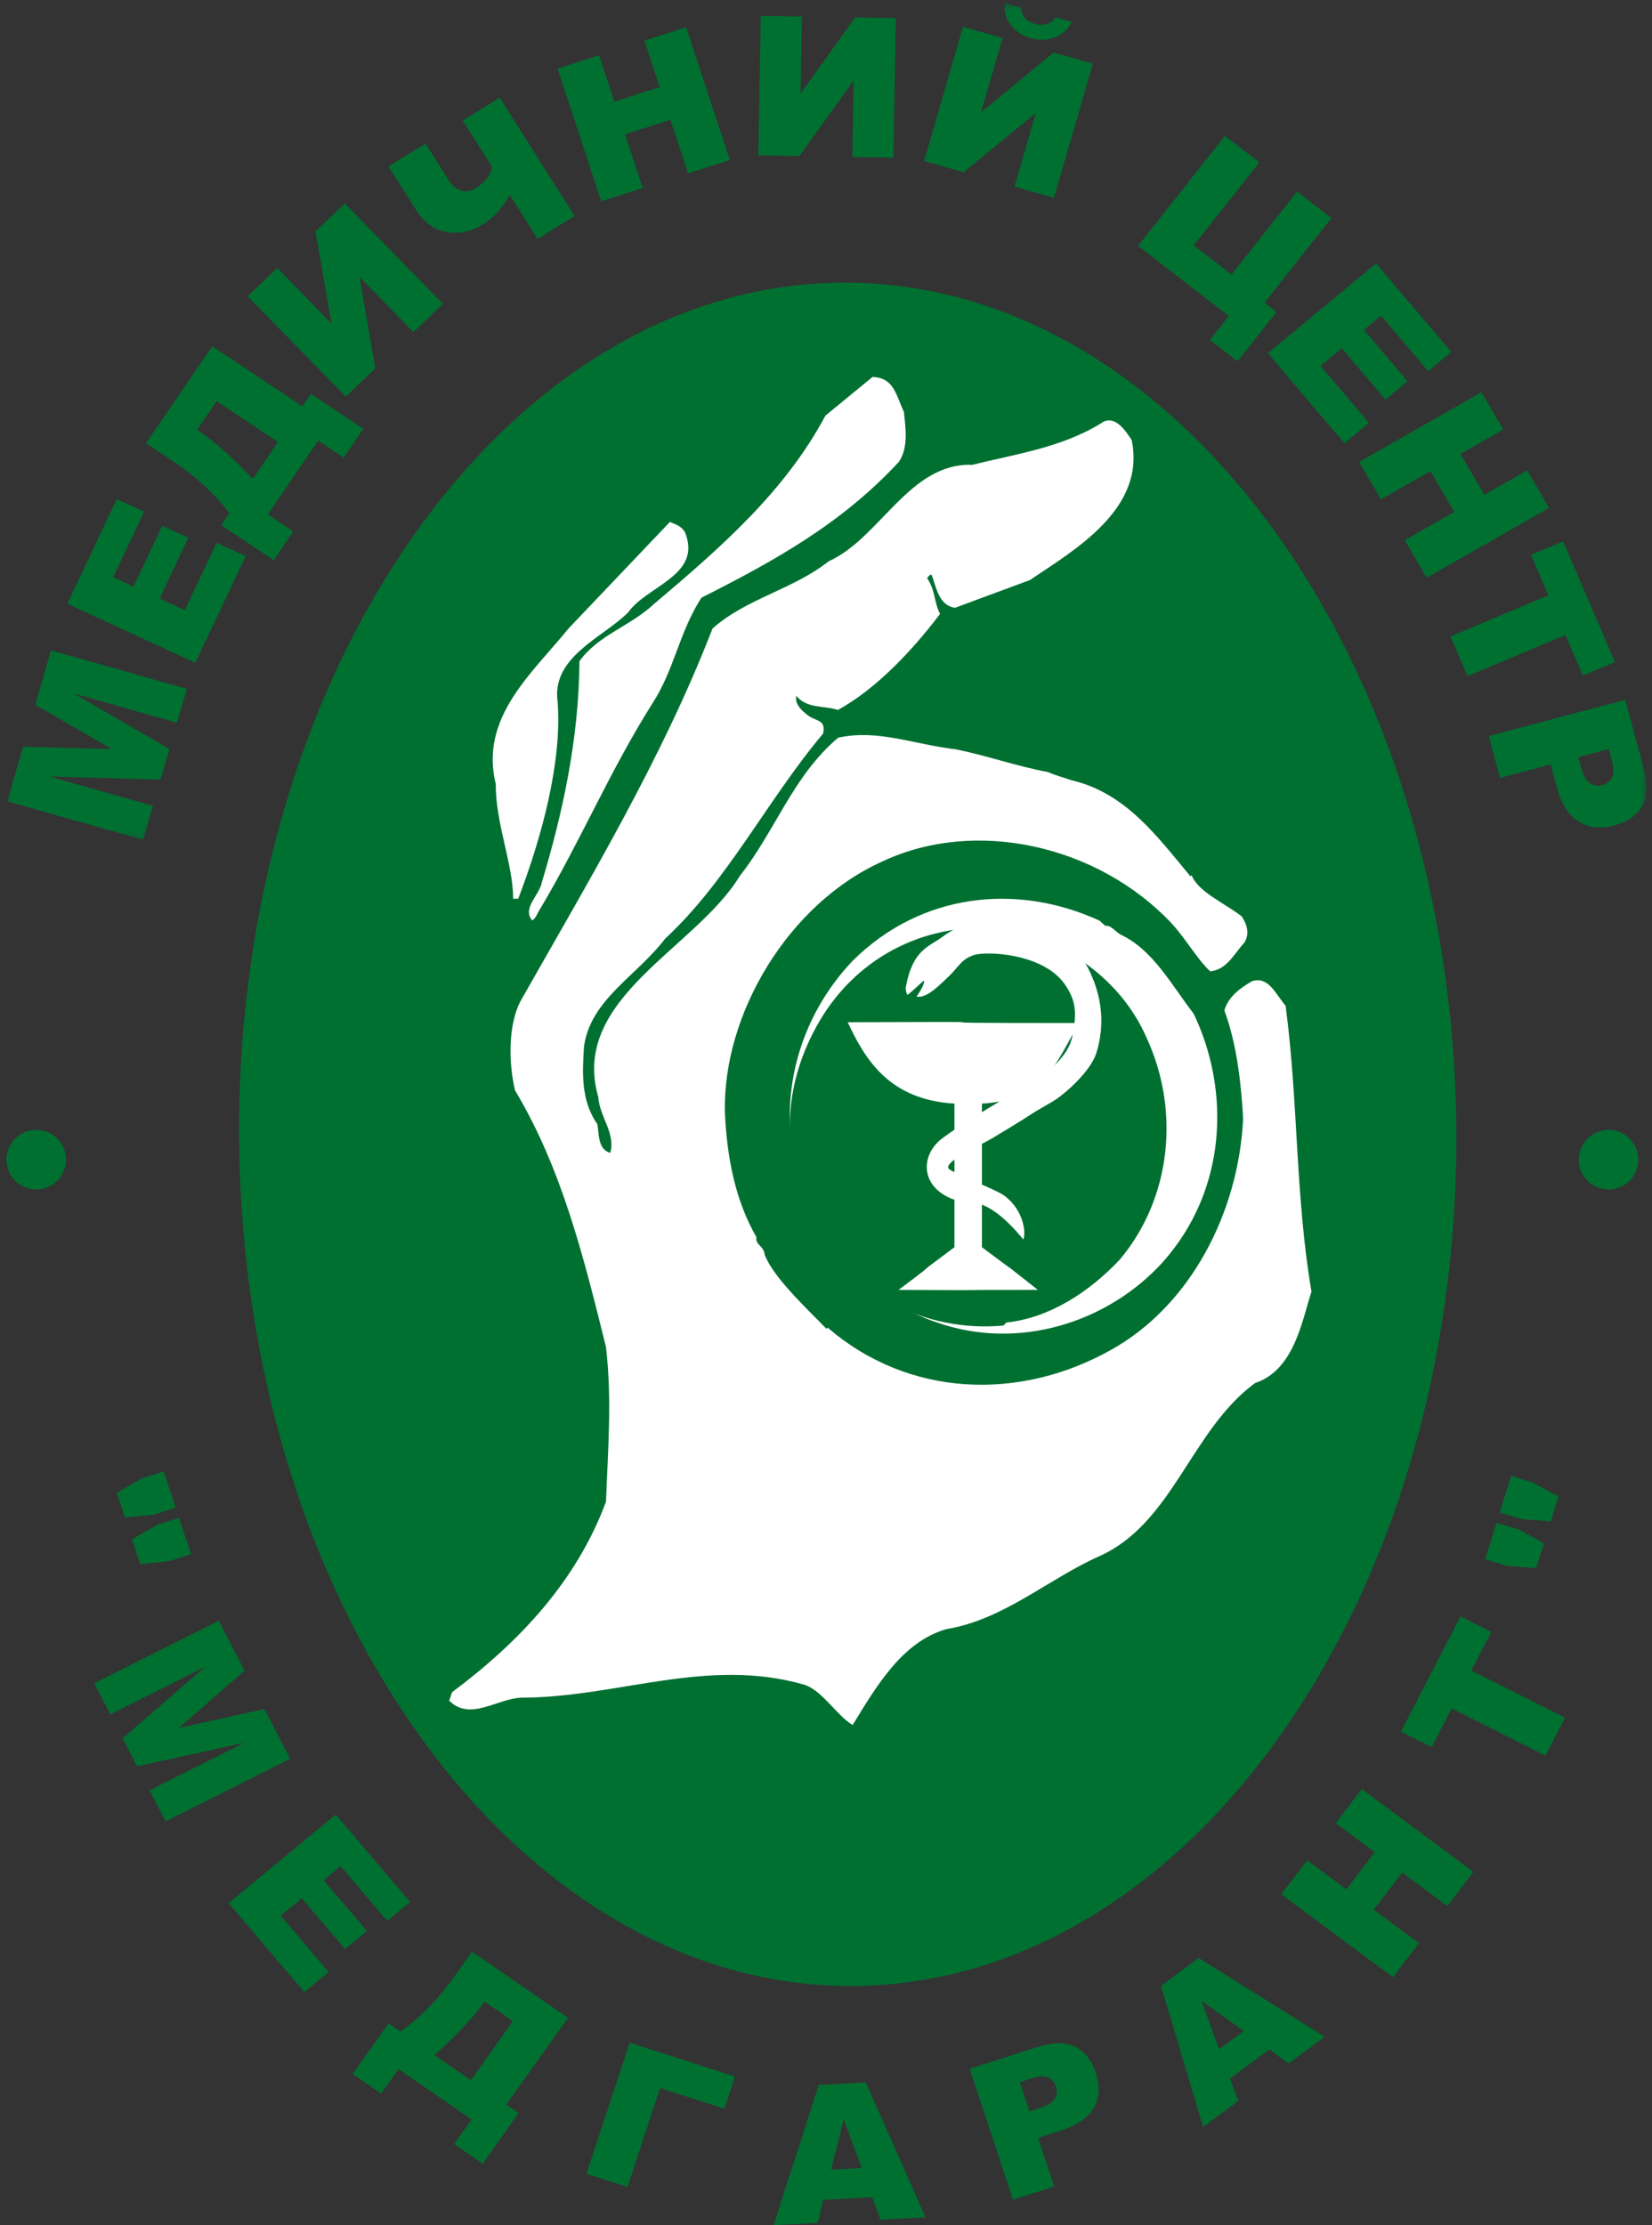
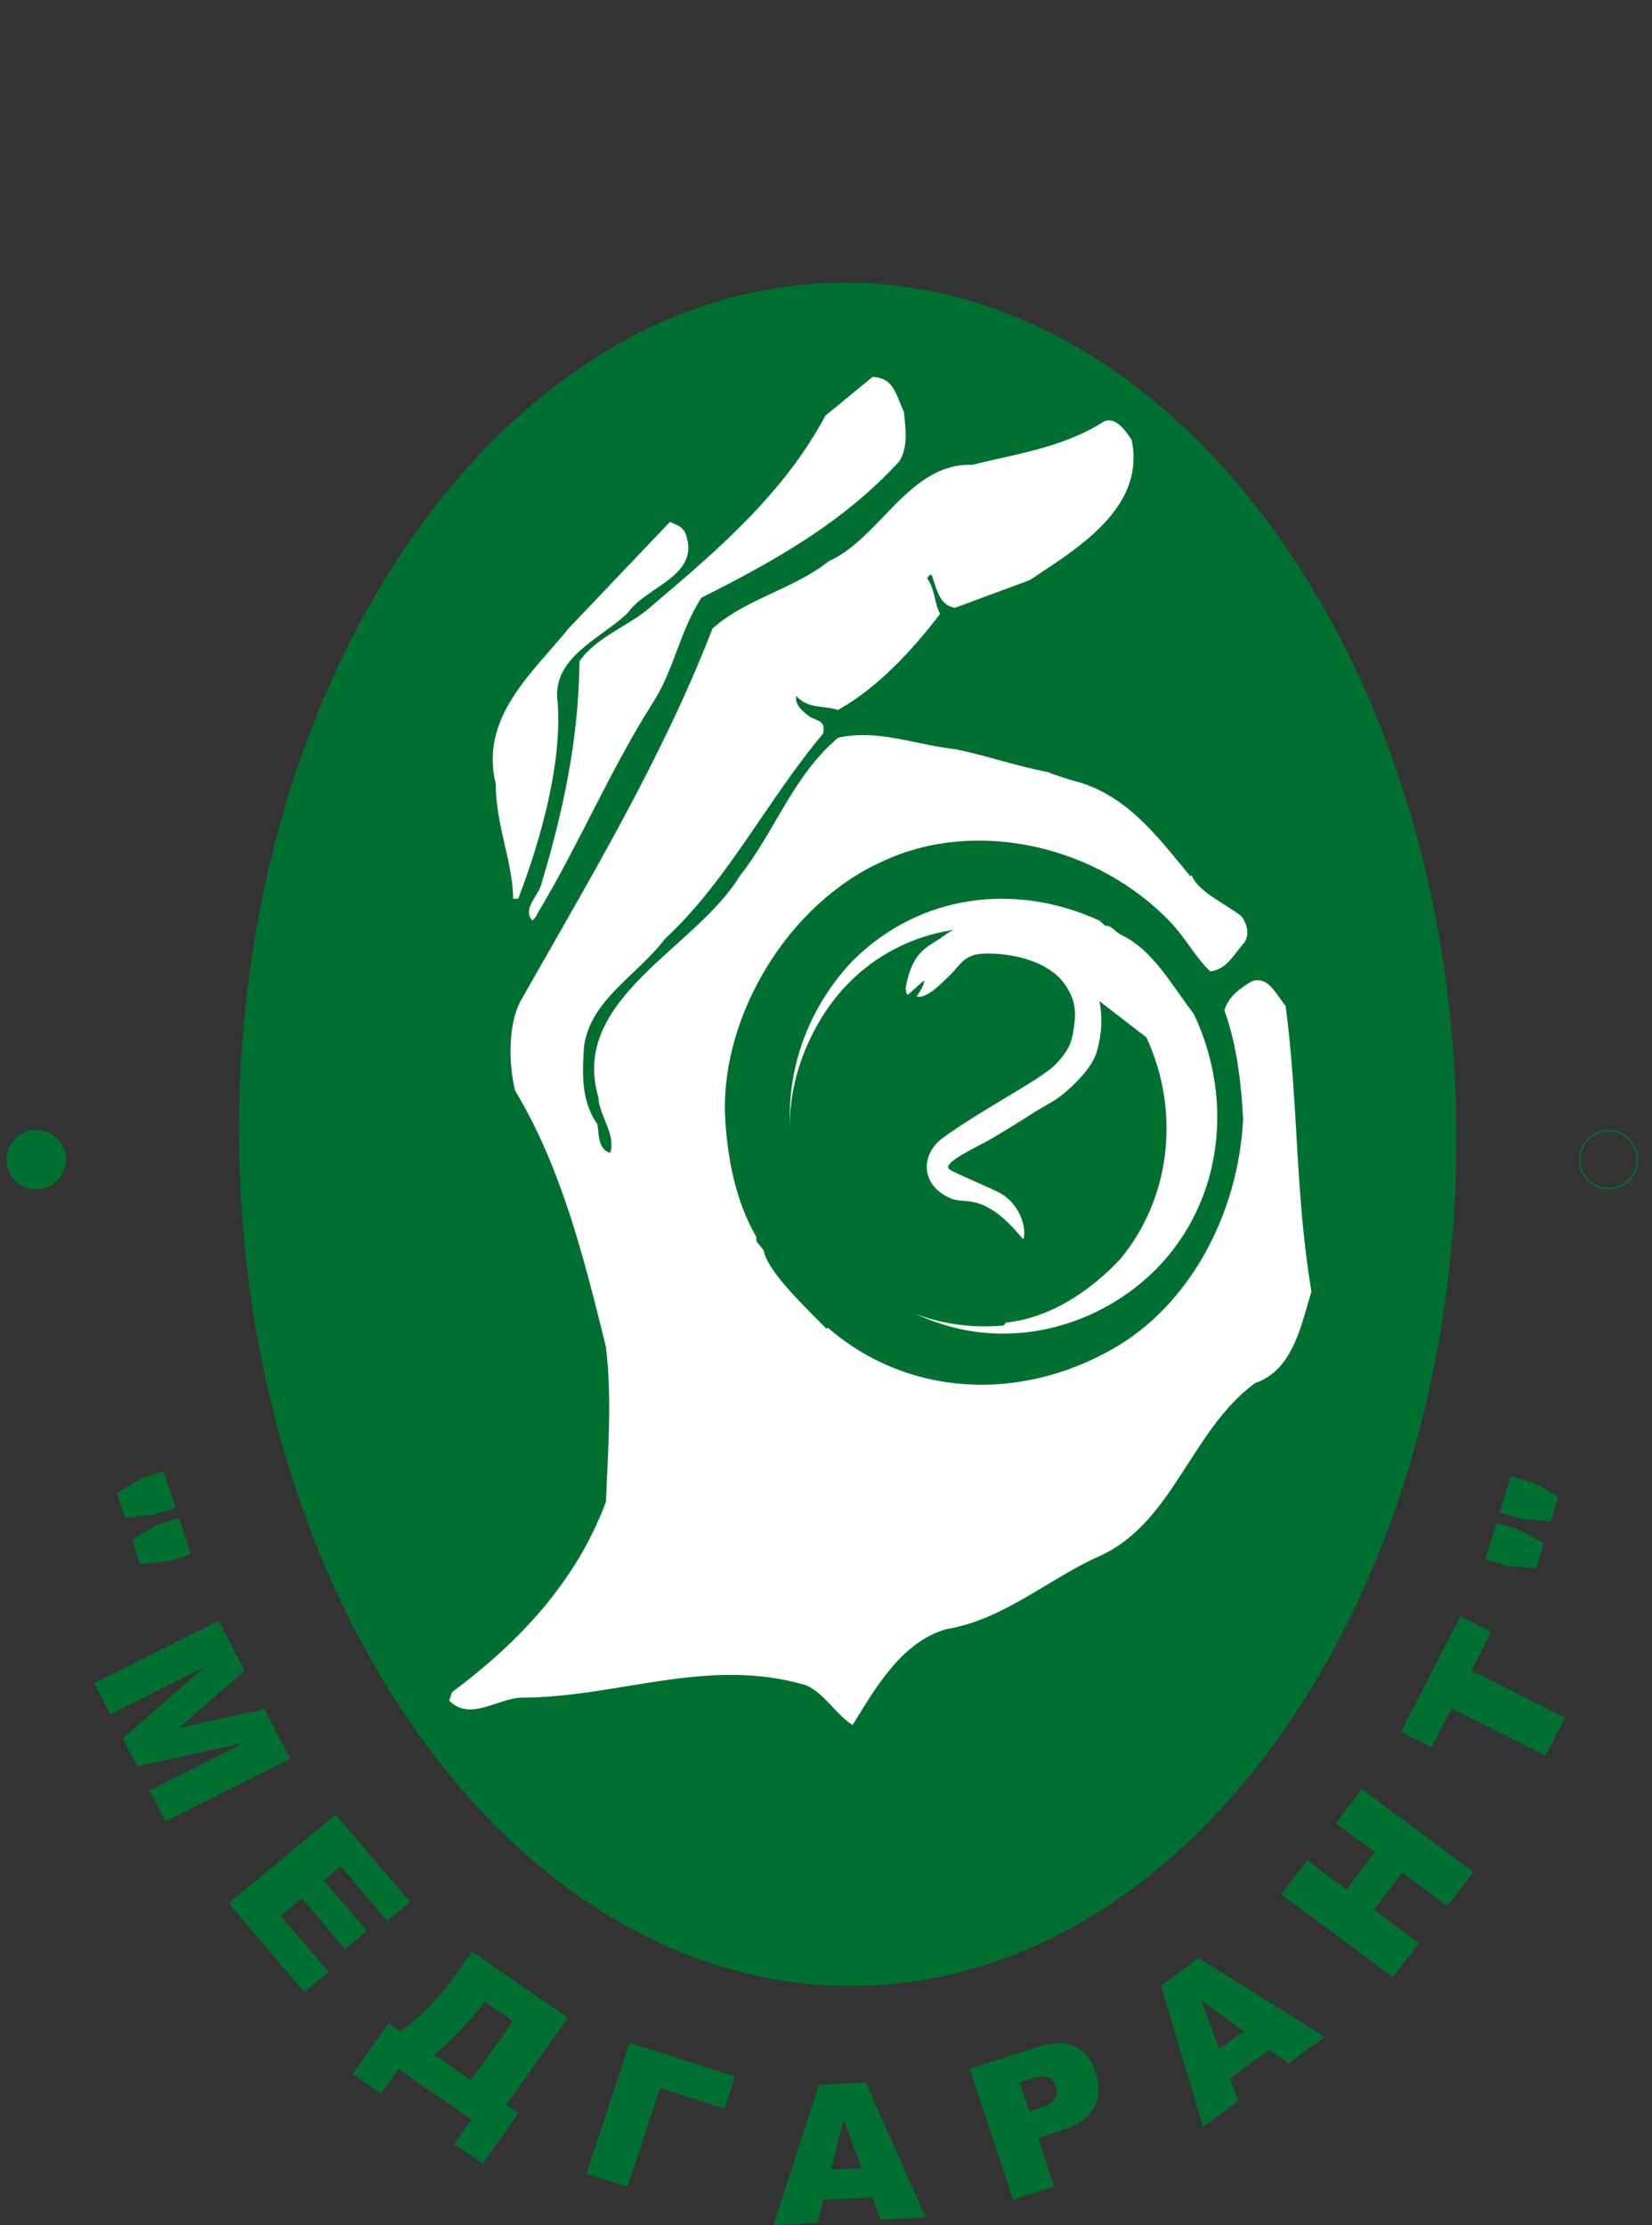
<svg xmlns="http://www.w3.org/2000/svg" xmlns:xlink="http://www.w3.org/1999/xlink" width="228px" height="307px" viewBox="0 0 228 307" version="1.1">
  <rect x="0" y="0" width="228" height="307" fill="#333333" stroke="none" />
  <title>Group 30</title>
  <desc>Created with Sketch.</desc>
  <defs>
    <polygon id="path-1" points="0 0.412 226.26 0.412 226.26 115.86 0 115.86" />
  </defs>
  <g id="Page-1" stroke="none" stroke-width="1" fill="none" fill-rule="evenodd">
    <g id="Desktop-Main-Copy" transform="translate(-578, -125)">
      <g id="Group-30" transform="translate(579, 125)">
        <path d="M3.821,156.004 C6.018,155.901 7.893,157.616 7.996,159.815 C8.094,162.017 6.38,163.893 4.183,163.996 C1.982,164.098 0.106,162.387 0.004,160.189 C-0.095,157.987 1.62,156.107 3.821,156.004" id="Fill-1" fill="#007031" />
        <path d="M3.821,156.004 C6.018,155.901 7.893,157.616 7.996,159.815 C8.094,162.017 6.38,163.893 4.183,163.996 C1.982,164.098 0.106,162.387 0.004,160.189 C-0.095,157.987 1.62,156.107 3.821,156.004 Z" id="Stroke-3" stroke="#007031" stroke-width="0.216" />
        <path d="M116.898,274 C70.638,274.379 32.499,221.911 32.005,157.194 C31.511,92.481 68.838,39.383 115.098,39 C161.362,38.618 199.497,91.085 199.995,155.802 C200.488,220.519 163.162,273.614 116.898,274" id="Fill-5" fill="#007031" />
-         <path d="M220.819,156.004 C223.018,155.901 224.894,157.612 224.996,159.815 C225.094,162.012 223.379,163.892 221.181,163.996 C218.979,164.098 217.103,162.387 217.004,160.186 C216.901,157.983 218.617,156.107 220.819,156.004" id="Fill-7" fill="#007031" />
        <path d="M220.819,156.004 C223.018,155.901 224.894,157.612 224.996,159.815 C225.094,162.012 223.379,163.892 221.181,163.996 C218.979,164.098 217.103,162.387 217.004,160.186 C216.901,157.983 218.617,156.107 220.819,156.004 Z" id="Stroke-9" stroke="#007031" stroke-width="0.216" />
        <g id="Group-13">
          <mask id="mask-2" fill="white">
            <use xlink:href="#path-1" />
          </mask>
          <g id="Clip-12" />
-           <path d="M0,110.551 L2.186,103.031 L14.431,103.354 L3.867,97.232 L6.045,89.734 L24.786,95.042 L23.429,99.714 L9.141,95.667 L22.376,103.336 L21.15,107.566 L5.81,107.128 L20.102,111.176 L18.741,115.86 L0,110.551 Z M8.293,83.303 L15.113,68.853 L18.887,70.589 L14.616,79.636 L17.427,80.93 L21.389,72.542 L24.991,74.198 L21.031,82.591 L24.512,84.19 L28.904,74.884 L32.909,76.727 L25.962,91.44 L8.293,83.303 Z M49.147,59.158 L46.433,63.133 L42.918,60.787 L35.959,70.978 L39.475,73.323 L36.768,77.286 L29.524,72.462 L30.65,70.814 C28.664,68.156 26.039,65.734 22.762,63.552 L19.154,61.15 L28.29,47.769 L40.732,56.055 L41.903,54.333 L49.147,59.158 Z M37.362,60.986 L28.892,55.346 L26.19,59.306 L26.398,59.447 C28.634,60.936 31.128,63.144 33.888,66.072 L37.362,60.986 Z M46.588,28.075 L60.131,41.928 L56.056,45.815 L48.623,38.211 L50.802,50.827 L46.719,54.722 L33.176,40.869 L37.262,36.974 L44.753,44.635 L42.544,31.936 L46.588,28.075 Z M78.305,29.807 L73.201,32.961 L69.357,26.887 C68.332,28.711 67.117,30.051 65.711,30.92 C64.029,31.959 62.333,32.324 60.617,32.016 C58.906,31.7 57.506,30.688 56.422,28.97 L52.618,22.957 L57.726,19.804 L60.895,24.815 C61.4,25.611 61.978,26.11 62.633,26.301 C63.289,26.495 63.979,26.369 64.7,25.924 C66.038,25.101 66.759,24.108 66.863,22.946 L62.869,16.633 L67.977,13.48 L78.305,29.807 Z M75.953,9.462 L81.679,7.627 L83.788,14.032 L90.053,12.021 L87.944,5.617 L93.7,3.77 L99.725,22.081 L93.969,23.928 L91.533,16.522 L85.268,18.533 L87.705,25.938 L81.976,27.774 L75.953,9.462 Z M122.641,2.505 L122.299,21.754 L116.635,21.659 L116.824,11.088 L109.333,21.529 L103.658,21.434 L103.998,2.182 L109.676,2.281 L109.487,12.928 L117.017,2.407 L122.641,2.505 Z M149.833,8.781 L144.459,27.29 L139.015,25.748 L141.964,15.589 L131.995,23.761 L126.536,22.215 L131.91,3.705 L137.369,5.251 L134.396,15.491 L144.427,7.251 L149.833,8.781 Z M146.914,3.02 C146.425,4.037 145.658,4.741 144.613,5.156 C143.568,5.563 142.453,5.601 141.27,5.266 C140.091,4.936 139.169,4.319 138.495,3.412 C137.827,2.513 137.561,1.516 137.696,0.412 L139.925,1.043 C139.975,2.201 140.596,2.944 141.787,3.282 C143.067,3.644 144.031,3.348 144.686,2.391 L146.914,3.02 Z M169.799,49.844 L165.982,46.896 L168.593,43.596 L156.062,33.924 L168.065,18.753 L172.802,22.409 L163.747,33.856 L168.967,37.88 L178.019,26.437 L182.757,30.089 L173.52,41.764 L175.178,43.043 L169.799,49.844 Z M188.921,36.345 L199.292,48.557 L196.104,51.199 L189.612,43.554 L187.237,45.522 L193.259,52.613 L190.213,55.137 L184.188,48.047 L181.25,50.484 L187.931,58.35 L184.55,61.157 L173.987,48.721 L188.921,36.345 Z M203.46,54.113 L206.471,59.268 L200.564,62.634 L203.857,68.27 L209.768,64.9 L212.79,70.075 L195.908,79.705 L192.881,74.526 L199.713,70.634 L196.416,64.999 L189.588,68.894 L186.577,63.743 L203.46,54.113 Z M214.733,74.693 L221.889,91.341 L217.455,93.199 L215.053,87.613 L201.54,93.279 L199.189,87.803 L212.701,82.138 L210.3,76.555 L214.733,74.693 Z M223.296,96.566 L225.887,106.119 C226.453,108.198 226.376,109.889 225.651,111.188 C224.93,112.489 223.642,113.388 221.8,113.875 C219.895,114.378 218.257,114.207 216.881,113.361 C215.504,112.516 214.501,110.932 213.873,108.617 L213.021,105.471 L206.031,107.323 L204.466,101.55 L223.296,96.566 Z M216.834,104.463 L217.215,105.868 C217.516,106.979 217.917,107.703 218.43,108.05 C218.942,108.392 219.506,108.484 220.107,108.324 C220.701,108.168 221.152,107.84 221.456,107.341 C221.761,106.85 221.769,106.062 221.48,104.988 L221.033,103.35 L216.834,104.463 Z" id="Fill-11" fill="#007031" mask="url(#mask-2)" />
        </g>
        <path d="M21.59,203 L23.24,208.002 L20.212,208.967 L16.238,209.374 L15.114,205.97 L18.562,203.969 L21.59,203 Z M23.707,209.42 L25.361,214.422 L22.329,215.387 L18.356,215.793 L17.231,212.386 L20.679,210.385 L23.707,209.42 Z M29.187,223.62 L32.748,230.499 L23.668,238.406 L35.492,235.8 L39.042,242.661 L21.851,251.284 L19.64,247.01 L32.748,240.437 L17.927,243.696 L15.927,239.828 L27.323,229.952 L14.219,236.529 L12,232.244 L29.187,223.62 Z M45.331,250.36 L55.598,262.407 L52.445,265.017 L46.016,257.474 L43.665,259.413 L49.628,266.412 L46.615,268.903 L40.653,261.904 L37.741,264.311 L44.354,272.072 L41.006,274.84 L30.553,262.572 L45.331,250.36 Z M65.616,298.522 L61.684,295.809 L64.094,292.421 L54.006,285.464 L51.596,288.852 L47.67,286.142 L52.628,279.171 L54.259,280.294 C56.96,278.408 59.432,275.89 61.673,272.736 L64.144,269.263 L77.389,278.397 L68.873,290.37 L70.574,291.547 L65.616,298.522 Z M63.993,287.005 L69.788,278.853 L65.865,276.147 L65.725,276.346 C64.195,278.5 61.937,280.896 58.956,283.532 L63.993,287.005 Z M98.973,290.926 L90.1,288.086 L85.605,301.718 L79.945,299.906 L85.904,281.839 L100.437,286.488 L98.973,290.926 Z M119.402,303.156 L112.622,303.509 L111.856,306.69 L105.772,307 L112.003,287.656 L118.492,287.319 L126.746,305.92 L120.515,306.242 L119.402,303.156 Z M117.935,299.12 L115.444,292.409 L113.689,299.338 L117.935,299.12 Z M132.841,285.422 L142.263,282.41 C144.315,281.751 146.012,281.739 147.351,282.375 C148.689,283.007 149.65,284.214 150.234,285.985 C150.838,287.813 150.752,289.415 149.977,290.799 C149.203,292.182 147.669,293.241 145.389,293.969 L142.283,294.962 L144.493,301.668 L138.804,303.489 L132.841,285.422 Z M141.077,291.301 L142.466,290.861 C143.56,290.508 144.26,290.079 144.583,289.562 C144.899,289.048 144.964,288.496 144.77,287.917 C144.587,287.346 144.233,286.924 143.719,286.66 C143.209,286.384 142.419,286.418 141.361,286.756 L139.746,287.274 L141.077,291.301 Z M174.174,282.758 L168.748,286.783 L169.92,289.841 L165.055,293.451 L159.236,273.982 L164.424,270.134 L181.829,281.003 L176.847,284.701 L174.174,282.758 Z M170.663,280.217 L164.787,276.024 L167.269,282.736 L170.663,280.217 Z M175.835,261.357 L179.424,256.665 L184.814,260.666 L188.738,255.543 L183.347,251.541 L186.947,246.835 L202.355,258.263 L198.751,262.974 L192.521,258.352 L188.597,263.476 L194.828,268.103 L191.239,272.786 L175.835,261.357 Z M192.345,238.916 L200.573,223.018 L204.818,225.149 L202.056,230.485 L215,236.981 L212.295,242.208 L199.351,235.716 L196.592,241.047 L192.345,238.916 Z M203.981,215.13 L205.547,210.102 L208.59,211.018 L212.081,212.934 L211.019,216.357 L207.029,216.047 L203.981,215.13 Z M205.986,208.676 L207.551,203.644 L210.594,204.564 L214.085,206.48 L213.023,209.903 L209.034,209.592 L205.986,208.676 Z" id="Fill-14" fill="#007031" />
        <path d="M123.758,56.85 C123.938,58.8 124.444,61.642 123.083,63.691 C115.144,72.299 105.641,77.501 95.809,82.464 C92.694,87.287 92.086,92.421 88.97,97.165 C83.137,106.409 79.011,116.286 73.42,125.61 C73.098,126.099 73.025,126.591 72.46,127 C70.99,125.304 73.486,123.495 73.794,121.7 C76.631,112.239 78.897,102.048 78.972,91.225 C81.535,87.62 86.053,86.363 89.263,83.327 C98.505,75.524 107.341,67.802 112.922,57.342 L119.433,52 C122.346,52.141 122.608,54.336 123.758,56.85" id="Fill-16" fill="#FFFFFF" />
        <path d="M155.184,60.708 C157.171,70.171 147.405,75.82 141.141,80.028 L130.806,83.856 C128.569,83.543 128.23,81.048 127.581,79.308 C127.262,79.231 127.185,79.563 126.947,79.73 C128.158,81.632 127.847,82.882 128.738,84.703 C124.871,89.807 119.968,95.001 114.649,97.955 C112.731,97.305 110.421,97.824 108.891,96.006 C108.665,97.255 109.787,98.159 110.667,98.818 C111.87,99.556 112.984,99.382 112.6,101.214 C104.856,110.422 99.36,121.605 90.812,129.49 C86.865,134.675 80.509,137.889 79.602,144.378 C79.391,147.788 79.102,151.782 81.439,155.085 C81.689,156.33 81.466,158.577 83.222,159.06 C84.002,156.396 81.75,154.088 81.57,151.346 C77.638,137.746 95.048,130.867 101.109,120.844 C106.006,114.653 108.419,107.066 114.675,101.78 C120.167,100.569 124.968,102.688 130.952,103.388 C135.264,104.265 139.341,105.727 143.654,106.524 C144.296,106.853 145.972,107.336 146.932,107.661 C154.361,109.428 158.631,115.294 163.297,120.909 L163.454,120.739 C164.349,123.059 168.032,124.61 170.357,126.419 C171.083,127.494 171.49,128.736 170.783,129.989 C169.2,131.748 168.339,133.752 166.029,134.018 C164.101,132.204 162.647,129.474 160.637,127.332 C150.587,116.69 133.734,112.758 120.786,118.852 C107.915,124.61 98.703,139.815 99.049,153.527 C99.333,159.76 100.494,165.649 103.403,170.696 C103.173,171.698 104.449,171.937 104.537,173.098 C105.679,176.164 110.095,180.286 113.069,183.337 L113.226,183.167 C124.383,192.799 139.695,193.337 152.317,186.253 C163.274,180.174 169.95,167.32 170.569,154.346 C170.291,149.362 169.692,144.045 167.982,139.405 C168.528,137.491 170.192,136.312 171.779,135.383 C174.085,134.618 175.061,137.185 176.43,138.755 C178.204,152.123 177.744,164.842 180,178.206 C178.678,182.293 177.613,189.033 172.206,190.824 C163.404,197.297 160.948,209.953 150.937,214.609 C143.788,217.741 137.613,223.445 129.649,224.76 C123.522,226.473 119.903,232.737 116.674,238 C114.51,236.689 112.654,233.464 110.175,232.486 C96.669,228.526 84.276,234.199 70.962,234.226 C67.615,234.334 63.891,237.525 61,234.64 L61.389,233.472 C70.743,226.496 78.572,218.12 82.634,207.196 C82.899,200.127 83.484,193.059 82.631,185.831 C79.586,173.554 76.542,161.195 70.082,150.445 C69.175,146.628 69.137,141.473 70.786,138.217 C80.147,121.682 90.383,104.722 97.339,86.71 C102.093,82.514 108.381,81.381 113.373,77.433 C120.448,74.297 124.51,63.791 133.204,64.134 C138.934,62.673 145.702,61.787 151.337,58.164 C153.004,57.403 154.377,59.471 155.184,60.708" id="Fill-18" fill="#FFFFFF" />
        <path d="M93.515,73.386 C95.991,79.39 88.315,80.771 85.677,84.509 C82.172,88.002 75.056,90.62 75.964,96.885 C76.577,105.211 73.752,115.551 70.523,123.992 L69.816,124 C69.861,119.379 67.385,113.624 67.423,108.177 C65.158,98.954 72.485,92.87 77.457,86.72 L91.465,72 C92.014,72.326 92.879,72.399 93.515,73.386" id="Fill-20" fill="#FFFFFF" />
        <path d="M151.559,127.748 C152.287,127.577 152.944,128.556 153.679,128.956 C158.157,131.054 160.712,135.947 163.743,139.858 C168.858,150.551 168.318,164.238 159.471,174.142 C151.907,182.479 139.524,186.432 128.217,182.425 C119.51,179.543 111.656,171.333 109.153,162.337 C106.063,151.302 109.384,140.213 116.706,132.532 C126.125,123.197 139.341,121.783 150.742,127.017 L151.559,127.748 Z" id="Fill-22" fill="#FFFFFF" />
-         <path d="M157.222,143.128 C161.9,153.21 160.664,165.301 153.558,173.77 C149.305,178.292 143.8,181.85 137.878,182.469 L137.49,182.883 C126.585,183.871 115.79,178.573 110.48,167.272 C106.827,158.568 107.068,149.424 112.148,140.808 C117.537,131.701 127.322,126.97 137.855,128.189 C145.818,129.754 153.652,134.994 157.222,143.128" id="Fill-24" fill="#007031" />
-         <path d="M148,141.143 C144.616,146.513 143.546,151.713 134.521,152.266 L134.521,172.078 C142.224,177.852 134.798,172.129 142.236,177.962 C124.752,177.958 140.272,178.049 123.013,177.962 C130.594,172.276 122.874,177.923 130.725,172.078 L130.725,152.266 C121.694,151.713 118.413,146.184 116,141.044 C148.326,140.902 115.265,141.151 148,141.143" id="Fill-26" fill="#FFFFFF" />
+         <path d="M157.222,143.128 C161.9,153.21 160.664,165.301 153.558,173.77 C149.305,178.292 143.8,181.85 137.878,182.469 L137.49,182.883 C126.585,183.871 115.79,178.573 110.48,167.272 C106.827,158.568 107.068,149.424 112.148,140.808 C117.537,131.701 127.322,126.97 137.855,128.189 " id="Fill-24" fill="#007031" />
        <path d="M129.174,129.177 C134.503,125.088 145.751,126.872 149.173,133.581 C151.749,138.635 151.072,142.829 150.313,145.285 C149.552,147.741 146.011,150.975 144.204,152.014 C139.586,154.673 143.332,152.6 135.972,157.027 C134.209,158.09 128.762,160.456 130.057,161.354 C130.834,161.894 136.211,164.096 137.186,164.693 C140.097,166.474 140.686,169.891 140.229,171 C134.761,164.338 132.309,166.227 130.259,165.357 C125.855,163.482 126.156,159.203 129.06,157.043 C133.925,153.423 142.655,148.925 144.602,146.933 C146.453,145.035 146.859,143.867 147.097,142.501 C147.568,139.79 147.55,138.084 145.946,135.784 C142.964,131.512 135.074,131.172 133.333,131.793 C131.591,132.414 131.309,133.429 129.954,134.695 C128.927,135.652 126.917,137.834 125.508,137.494 C126.178,136.502 126.602,135.718 126.527,135.292 C126.299,135.382 124.33,137.358 124.224,137.229 C124.084,137.053 123.963,136.447 124.011,136.202 C124.986,130.906 127.238,130.66 129.174,129.177" id="Fill-28" fill="#FFFFFF" />
      </g>
    </g>
  </g>
</svg>